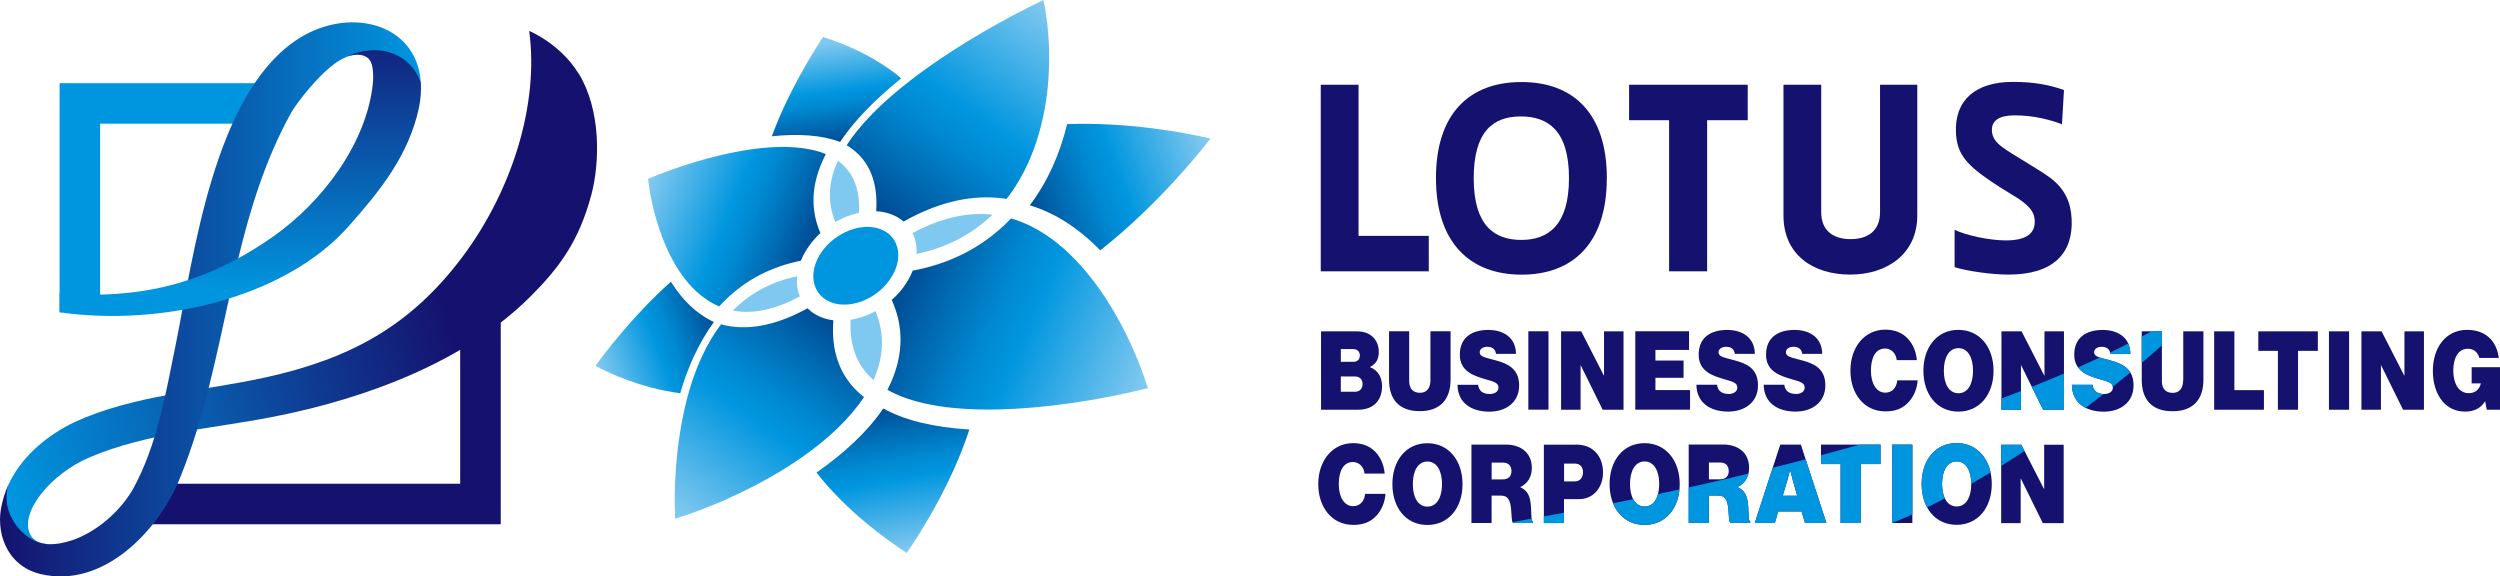
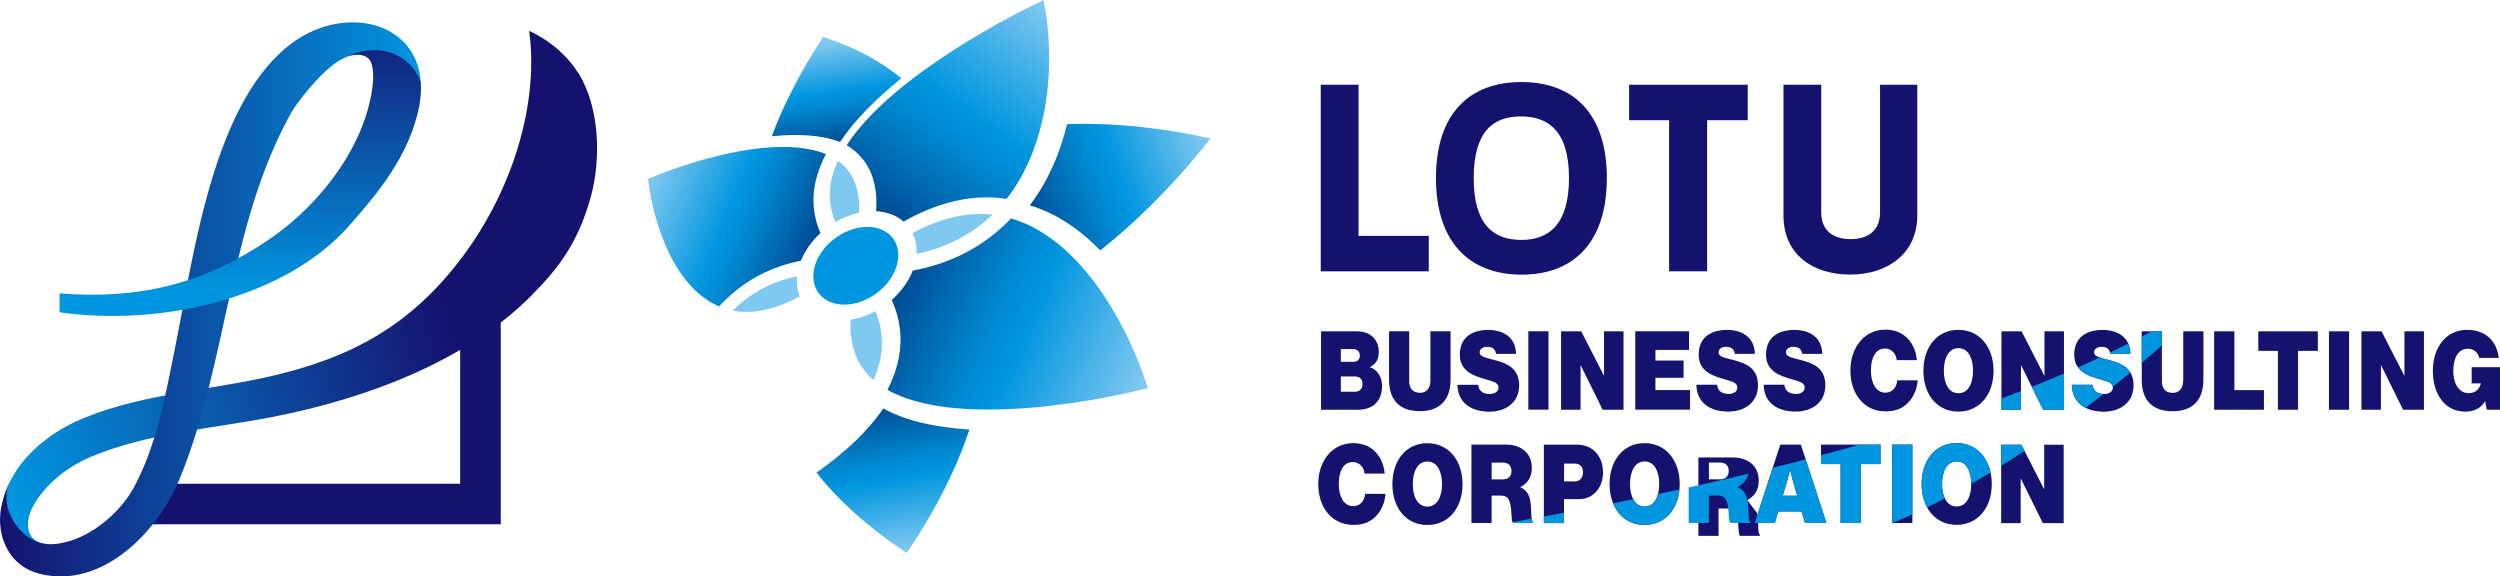
<svg xmlns="http://www.w3.org/2000/svg" xmlns:xlink="http://www.w3.org/1999/xlink" id="_レイヤー_2" viewBox="0 0 351.07 80.94">
  <defs>
    <style>.cls-1{fill:url(#_新規グラデーションスウォッチ_9-8);}.cls-2{fill:#15126f;}.cls-3{fill:url(#_新規グラデーションスウォッチ_9-4);}.cls-4{fill:url(#_新規グラデーションスウォッチ_9);}.cls-5{fill:url(#_新規グラデーションスウォッチ_9-2);}.cls-6{fill:url(#_新規グラデーションスウォッチ_9-3);}.cls-7{fill:#7fc8ef;}.cls-8{fill:#0096df;}.cls-9{fill:url(#_新規グラデーションスウォッチ_25);}.cls-10{clip-path:url(#clippath);}.cls-11{fill:none;}.cls-12{fill:url(#_新規グラデーションスウォッチ_25-2);}.cls-13{fill:url(#_名称未設定グラデーション_19);}.cls-14{fill:url(#_新規グラデーションスウォッチ_9-5);}.cls-15{fill:url(#_新規グラデーションスウォッチ_9-6);}.cls-16{fill:url(#_新規グラデーションスウォッチ_9-7);}</style>
    <clipPath id="clippath">
      <path class="cls-11" d="m214.88,70.26c-.16-.86-.57-1.48-1.36-1.82v-.05c1.02-.52,1.59-1.42,1.59-2.68,0-2.25-1.68-3.28-3.66-3.28h-4.82v11.01h2.83v-3.84h1.32c.83,0,1.15.43,1.33,1.28.2.99.09,2.34.37,2.56h2.79v-.17c-.35-.11-.14-1.69-.39-3.02Zm-3.89-2.94h-1.52v-2.36h1.56c.81,0,1.22.46,1.22,1.19,0,.77-.45,1.17-1.26,1.17Zm31.76-12c-.94,0-1.53-.42-1.63-1.29h-2.9c.04,2.54,1.95,3.77,4.47,3.77,2.29,0,4.18-1.28,4.18-3.68s-1.63-3.07-3.26-3.51c-1.45-.4-2.28-.49-2.28-1.14,0-.45.43-.77,1.06-.77.77,0,1.15.38,1.23.99h2.81c-.04-2.4-1.89-3.36-3.89-3.36-2.18,0-4,.96-4,3.48,0,2.34,1.97,2.97,3.59,3.44,1.19.34,1.84.51,1.84,1.17s-.68.91-1.23.91Zm9.45,0c-.94,0-1.53-.42-1.63-1.29h-2.9c.04,2.54,1.95,3.77,4.48,3.77,2.29,0,4.18-1.28,4.18-3.68s-1.63-3.07-3.26-3.51c-1.45-.4-2.28-.49-2.28-1.14,0-.45.43-.77,1.06-.77.77,0,1.15.38,1.23.99h2.81c-.04-2.4-1.89-3.36-3.89-3.36-2.18,0-4,.96-4,3.48,0,2.34,1.97,2.97,3.59,3.44,1.19.34,1.84.51,1.84,1.17s-.68.91-1.23.91Zm-14.87-.54h-4.86v-1.73h3.95v-2.42h-3.95v-1.49h4.72v-2.62h-7.55v11.01h7.69v-2.76Zm-16.07,7.66h-4.46v11.01h2.83v-3.36h2.14c1.95,0,3.34-1.6,3.34-3.73,0-1.22-.39-2.22-1.08-2.91-.64-.65-1.53-1.02-2.77-1.02Zm-.09,5.16h-1.53v-2.5h1.51c.73,0,1.15.48,1.15,1.22s-.43,1.28-1.13,1.28Zm-31.15,3.48c-1.26,0-2.02-1.29-2.02-3.1s.65-3.1,1.99-3.1c.92,0,1.56.77,1.63,1.63h2.83c-.12-1.4-.71-2.63-1.71-3.42-.7-.55-1.65-.86-2.71-.86-2.92,0-4.91,2.45-4.91,5.75s1.95,5.73,4.91,5.73c1.41,0,2.44-.4,3.27-1.31.69-.75,1.18-1.83,1.26-3.05h-2.86c-.09.99-.69,1.73-1.68,1.73Zm27.43-24.56h-2.83v11.01h2.83v-11.01Zm-18.08,11.22c2.9,0,4.33-1.69,4.33-4.41v-6.81h-2.83v6.93c0,1-.49,1.71-1.45,1.71-1.04,0-1.53-.63-1.53-1.65v-6.99h-2.83v6.81c0,2.76,1.41,4.41,4.33,4.41Zm-6.4-.89c.69-.55,1.11-1.45,1.11-2.63,0-1.25-.61-2.26-1.67-2.65v-.05c.81-.4,1.21-1.06,1.21-2.11,0-.91-.34-1.66-.92-2.17-.52-.45-1.22-.71-2.17-.71h-5.02v11.01h5.11c1,0,1.76-.23,2.35-.69Zm-4.68-7.83h1.75c.54,0,.92.34.92.91s-.37.88-.91.88h-1.76v-1.79Zm0,5.99v-2.14h2.01c.58,0,1.04.35,1.04,1.06,0,.66-.42,1.08-1.03,1.08h-2.02Zm25.04-.89c0-2.34-1.63-3.07-3.26-3.51-1.45-.4-2.28-.49-2.28-1.14,0-.45.43-.77,1.06-.77.77,0,1.15.38,1.23.99h2.81c-.04-2.4-1.89-3.36-3.89-3.36-2.18,0-4,.96-4,3.48,0,2.34,1.97,2.97,3.59,3.44,1.19.34,1.84.51,1.84,1.17s-.68.91-1.23.91c-.94,0-1.53-.42-1.63-1.29h-2.9c.04,2.54,1.95,3.77,4.48,3.77,2.29,0,4.18-1.28,4.18-3.68Zm-12.89,8.12c-3.01,0-4.91,2.45-4.91,5.75s1.9,5.73,4.91,5.73,4.94-2.43,4.94-5.73-1.93-5.75-4.94-5.75Zm.01,8.9c-1.36,0-2.05-1.36-2.05-3.16s.69-3.17,2.05-3.17,2.05,1.37,2.05,3.17-.69,3.16-2.05,3.16Zm21.5-19.84h.03l3.08,6.24h2.93v-11.01h-2.74v6.19h-.03l-3.17-6.19h-2.83v11.01h2.74v-6.24Zm84.62,2.16c0,1-.49,1.71-1.45,1.71-1.04,0-1.53-.63-1.53-1.65v-6.99h-2.83v6.81c0,2.76,1.41,4.41,4.33,4.41s4.33-1.69,4.33-4.41v-6.81h-2.83v6.93Zm-10.22-2.85c-1.45-.4-2.28-.49-2.28-1.14,0-.45.43-.77,1.06-.77.77,0,1.15.38,1.23.99h2.81c-.04-2.4-1.89-3.36-3.89-3.36-2.18,0-4,.96-4,3.48,0,2.34,1.97,2.97,3.59,3.44,1.19.34,1.84.51,1.84,1.17s-.68.91-1.23.91c-.94,0-1.53-.42-1.63-1.29h-2.9c.04,2.54,1.95,3.77,4.48,3.77,2.29,0,4.18-1.28,4.18-3.68s-1.63-3.07-3.26-3.51Zm17.41-4.08h-2.83v11.01h6.99v-2.76h-4.15v-8.26Zm-26.71,22.11h-.03l-3.17-6.19h-2.83v11.01h2.74v-6.24h.03l3.08,6.24h2.93v-11.01h-2.74v6.19Zm30.09-19.37h2.74v8.27h2.83v-8.27h2.78v-2.74h-8.36v2.74Zm-30.05,3.45h-.03l-3.17-6.19h-2.83v11.01h2.74v-6.24h.03l3.08,6.24h2.93v-11.01h-2.74v6.19Zm60-1.16v2.28h1.29c-.18.74-.68,1.37-1.71,1.37-1.37,0-2.16-1.34-2.16-3.14s.69-3.1,2.05-3.1c.87,0,1.45.58,1.6,1.29h2.74c-.31-2.45-1.91-3.94-4.45-3.94-3,0-4.81,2.5-4.81,5.75,0,1.71.45,3.19,1.34,4.27.79.95,1.9,1.46,3.2,1.46,1.18,0,2.17-.43,2.78-1.43h.03l.22,1.17h1.89v-5.98h-4Zm-9.45,1.16h-.03l-3.17-6.19h-2.83v11.01h2.74v-6.24h.03l3.08,6.24h2.93v-11.01h-2.74v6.19Zm-10.59,4.82h2.83v-11.01h-2.83v11.01Zm-52.04-11.22c-3.01,0-4.91,2.45-4.91,5.75s1.9,5.73,4.91,5.73,4.94-2.43,4.94-5.73-1.93-5.75-4.94-5.75Zm.01,8.9c-1.36,0-2.05-1.36-2.05-3.16s.69-3.17,2.05-3.17,2.05,1.37,2.05,3.17-.69,3.16-2.05,3.16Zm-25.02,7.21l-3.58,11.01h2.82l.47-1.62h3.28l.48,1.62h3.01l-3.59-11.01h-2.89Zm.35,7.18l.64-2.16c.16-.54.37-1.42.37-1.42h.03s.22.88.37,1.42l.61,2.16h-2.01Zm5.38-4.44h2.74v8.27h2.83v-8.27h2.78v-2.74h-8.36v2.74Zm-10.34,5.08c-.16-.86-.57-1.48-1.36-1.82v-.05c1.02-.52,1.59-1.42,1.59-2.68,0-2.25-1.68-3.28-3.66-3.28h-4.82v11.01h2.83v-3.84h1.32c.83,0,1.15.43,1.33,1.28.2.99.09,2.34.37,2.56h2.79v-.17c-.35-.11-.14-1.69-.39-3.02Zm-3.89-2.94h-1.52v-2.36h1.56c.81,0,1.22.46,1.22,1.19,0,.77-.45,1.17-1.26,1.17Zm-10.56-5.08c-3.01,0-4.91,2.45-4.91,5.75s1.9,5.73,4.91,5.73,4.94-2.43,4.94-5.73-1.93-5.75-4.94-5.75Zm.01,8.9c-1.36,0-2.05-1.36-2.05-3.16s.69-3.17,2.05-3.17,2.05,1.37,2.05,3.17-.69,3.16-2.05,3.16Zm34.77,2.31h2.83v-11.01h-2.83v11.01Zm9.04-11.22c-3.01,0-4.91,2.45-4.91,5.75s1.9,5.73,4.91,5.73,4.94-2.43,4.94-5.73-1.93-5.75-4.94-5.75Zm.01,8.9c-1.36,0-2.05-1.36-2.05-3.16s.69-3.17,2.05-3.17,2.05,1.37,2.05,3.17-.69,3.16-2.05,3.16Zm-10.02-15.98c-1.26,0-2.02-1.29-2.02-3.1s.65-3.1,1.99-3.1c.92,0,1.56.77,1.63,1.63h2.83c-.12-1.4-.71-2.63-1.71-3.42-.7-.55-1.65-.86-2.71-.86-2.92,0-4.91,2.45-4.91,5.75s1.95,5.73,4.91,5.73c1.41,0,2.44-.4,3.27-1.31.69-.75,1.18-1.83,1.26-3.05h-2.86c-.09.99-.69,1.73-1.68,1.73Z" />
    </clipPath>
    <linearGradient id="_新規グラデーションスウォッチ_9" x1="127.07" y1="40.01" x2="160.31" y2="54.3" gradientUnits="userSpaceOnUse">
      <stop offset="0" stop-color="#004e96" />
      <stop offset=".17" stop-color="#006ab2" />
      <stop offset=".38" stop-color="#008ad2" />
      <stop offset=".5" stop-color="#0096df" />
      <stop offset="1" stop-color="#7fc8ef" />
    </linearGradient>
    <linearGradient id="_新規グラデーションスウォッチ_9-2" x1="144.5" y1="29.09" x2="169.27" y2="20.09" xlink:href="#_新規グラデーションスウォッチ_9" />
    <linearGradient id="_新規グラデーションスウォッチ_9-3" x1="118.12" y1="19.73" x2="116.22" y2="6.08" xlink:href="#_新規グラデーションスウォッチ_9" />
    <linearGradient id="_新規グラデーションスウォッチ_9-4" x1="124.36" y1="57.27" x2="127.75" y2="77.18" xlink:href="#_新規グラデーションスウォッチ_9" />
    <linearGradient id="_新規グラデーションスウォッチ_9-5" x1="115.58" y1="44.7" x2="95.68" y2="72.33" xlink:href="#_新規グラデーションスウォッチ_9" />
    <linearGradient id="_新規グラデーションスウォッチ_9-6" x1="113.55" y1="34.43" x2="91.43" y2="25.32" xlink:href="#_新規グラデーションスウォッチ_9" />
    <linearGradient id="_新規グラデーションスウォッチ_9-7" x1="100.43" y1="45.31" x2="84.02" y2="51.45" xlink:href="#_新規グラデーションスウォッチ_9" />
    <linearGradient id="_新規グラデーションスウォッチ_9-8" x1="125.5" y1="30.62" x2="146.78" y2=".87" xlink:href="#_新規グラデーションスウォッチ_9" />
    <linearGradient id="_名称未設定グラデーション_19" x1="-3.34" y1="53.03" x2="60.06" y2="35.01" gradientUnits="userSpaceOnUse">
      <stop offset="0" stop-color="#0096df" />
      <stop offset="1" stop-color="#15126f" />
    </linearGradient>
    <linearGradient id="_新規グラデーションスウォッチ_25" x1="0" y1="42.04" x2="59.1" y2="42.04" gradientUnits="userSpaceOnUse">
      <stop offset="0" stop-color="#15126f" />
      <stop offset="1" stop-color="#0096df" />
    </linearGradient>
    <linearGradient id="_新規グラデーションスウォッチ_25-2" x1="33.75" y1="1.3" x2="33.75" y2="40.99" xlink:href="#_新規グラデーションスウォッチ_25" />
  </defs>
  <g id="design">
-     <path class="cls-2" d="m214.88,70.26c-.16-.86-.57-1.48-1.36-1.82v-.05c1.02-.52,1.59-1.42,1.59-2.68,0-2.25-1.68-3.28-3.66-3.28h-4.82v11.01h2.83v-3.84h1.32c.83,0,1.15.43,1.33,1.28.2.99.09,2.34.37,2.56h2.79v-.17c-.35-.11-.14-1.69-.39-3.02Zm-3.89-2.94h-1.52v-2.36h1.56c.81,0,1.22.46,1.22,1.19,0,.77-.45,1.17-1.26,1.17Zm31.76-12c-.94,0-1.53-.42-1.63-1.29h-2.9c.04,2.54,1.95,3.77,4.47,3.77,2.29,0,4.18-1.28,4.18-3.68s-1.63-3.07-3.26-3.51c-1.45-.4-2.28-.49-2.28-1.14,0-.45.43-.77,1.06-.77.77,0,1.15.38,1.23.99h2.81c-.04-2.4-1.89-3.36-3.89-3.36-2.18,0-4,.96-4,3.48,0,2.34,1.97,2.97,3.59,3.44,1.19.34,1.84.51,1.84,1.17s-.68.91-1.23.91Zm9.45,0c-.94,0-1.53-.42-1.63-1.29h-2.9c.04,2.54,1.95,3.77,4.48,3.77,2.29,0,4.18-1.28,4.18-3.68s-1.63-3.07-3.26-3.51c-1.45-.4-2.28-.49-2.28-1.14,0-.45.43-.77,1.06-.77.77,0,1.15.38,1.23.99h2.81c-.04-2.4-1.89-3.36-3.89-3.36-2.18,0-4,.96-4,3.48,0,2.34,1.97,2.97,3.59,3.44,1.19.34,1.84.51,1.84,1.17s-.68.91-1.23.91Zm-14.87-.54h-4.86v-1.73h3.95v-2.42h-3.95v-1.49h4.72v-2.62h-7.55v11.01h7.69v-2.76Zm-16.07,7.66h-4.46v11.01h2.83v-3.36h2.14c1.95,0,3.34-1.6,3.34-3.73,0-1.22-.39-2.22-1.08-2.91-.64-.65-1.53-1.02-2.77-1.02Zm-.09,5.16h-1.53v-2.5h1.51c.73,0,1.15.48,1.15,1.22s-.43,1.28-1.13,1.28Zm-31.15,3.48c-1.26,0-2.02-1.29-2.02-3.1s.65-3.1,1.99-3.1c.92,0,1.56.77,1.63,1.63h2.83c-.12-1.4-.71-2.63-1.71-3.42-.7-.55-1.65-.86-2.71-.86-2.92,0-4.91,2.45-4.91,5.75s1.95,5.73,4.91,5.73c1.41,0,2.44-.4,3.27-1.31.69-.75,1.18-1.83,1.26-3.05h-2.86c-.09.99-.69,1.73-1.68,1.73Zm27.43-24.56h-2.83v11.01h2.83v-11.01Zm-18.08,11.22c2.9,0,4.33-1.69,4.33-4.41v-6.81h-2.83v6.93c0,1-.49,1.71-1.45,1.71-1.04,0-1.53-.63-1.53-1.65v-6.99h-2.83v6.81c0,2.76,1.41,4.41,4.33,4.41Zm-6.4-.89c.69-.55,1.11-1.45,1.11-2.63,0-1.25-.61-2.26-1.67-2.65v-.05c.81-.4,1.21-1.06,1.21-2.11,0-.91-.34-1.66-.92-2.17-.52-.45-1.22-.71-2.17-.71h-5.02v11.01h5.11c1,0,1.76-.23,2.35-.69Zm-4.68-7.83h1.75c.54,0,.92.34.92.91s-.37.88-.91.88h-1.76v-1.79Zm0,5.99v-2.14h2.01c.58,0,1.04.35,1.04,1.06,0,.66-.42,1.08-1.03,1.08h-2.02Zm25.04-.89c0-2.34-1.63-3.07-3.26-3.51-1.45-.4-2.28-.49-2.28-1.14,0-.45.43-.77,1.06-.77.77,0,1.15.38,1.23.99h2.81c-.04-2.4-1.89-3.36-3.89-3.36-2.18,0-4,.96-4,3.48,0,2.34,1.97,2.97,3.59,3.44,1.19.34,1.84.51,1.84,1.17s-.68.91-1.23.91c-.94,0-1.53-.42-1.63-1.29h-2.9c.04,2.54,1.95,3.77,4.48,3.77,2.29,0,4.18-1.28,4.18-3.68Zm-12.89,8.12c-3.01,0-4.91,2.45-4.91,5.75s1.9,5.73,4.91,5.73,4.94-2.43,4.94-5.73-1.93-5.75-4.94-5.75Zm.01,8.9c-1.36,0-2.05-1.36-2.05-3.16s.69-3.17,2.05-3.17,2.05,1.37,2.05,3.17-.69,3.16-2.05,3.16Zm21.5-19.84h.03l3.08,6.24h2.93v-11.01h-2.74v6.19h-.03l-3.17-6.19h-2.83v11.01h2.74v-6.24Zm84.62,2.16c0,1-.49,1.71-1.45,1.71-1.04,0-1.53-.63-1.53-1.65v-6.99h-2.83v6.81c0,2.76,1.41,4.41,4.33,4.41s4.33-1.69,4.33-4.41v-6.81h-2.83v6.93Zm-10.22-2.85c-1.45-.4-2.28-.49-2.28-1.14,0-.45.43-.77,1.06-.77.77,0,1.15.38,1.23.99h2.81c-.04-2.4-1.89-3.36-3.89-3.36-2.18,0-4,.96-4,3.48,0,2.34,1.97,2.97,3.59,3.44,1.19.34,1.84.51,1.84,1.17s-.68.91-1.23.91c-.94,0-1.53-.42-1.63-1.29h-2.9c.04,2.54,1.95,3.77,4.48,3.77,2.29,0,4.18-1.28,4.18-3.68s-1.63-3.07-3.26-3.51Zm17.41-4.08h-2.83v11.01h6.99v-2.76h-4.15v-8.26Zm-26.71,22.11h-.03l-3.17-6.19h-2.83v11.01h2.74v-6.24h.03l3.08,6.24h2.93v-11.01h-2.74v6.19Zm30.09-19.37h2.74v8.27h2.83v-8.27h2.78v-2.74h-8.36v2.74Zm-30.05,3.45h-.03l-3.17-6.19h-2.83v11.01h2.74v-6.24h.03l3.08,6.24h2.93v-11.01h-2.74v6.19Zm60-1.16v2.28h1.29c-.18.74-.68,1.37-1.71,1.37-1.37,0-2.16-1.34-2.16-3.14s.69-3.1,2.05-3.1c.87,0,1.45.58,1.6,1.29h2.74c-.31-2.45-1.91-3.94-4.45-3.94-3,0-4.81,2.5-4.81,5.75,0,1.71.45,3.19,1.34,4.27.79.95,1.9,1.46,3.2,1.46,1.18,0,2.17-.43,2.78-1.43h.03l.22,1.17h1.89v-5.98h-4Zm-9.45,1.16h-.03l-3.17-6.19h-2.83v11.01h2.74v-6.24h.03l3.08,6.24h2.93v-11.01h-2.74v6.19Zm-10.59,4.82h2.83v-11.01h-2.83v11.01Zm-52.04-11.22c-3.01,0-4.91,2.45-4.91,5.75s1.9,5.73,4.91,5.73,4.94-2.43,4.94-5.73-1.93-5.75-4.94-5.75Zm.01,8.9c-1.36,0-2.05-1.36-2.05-3.16s.69-3.17,2.05-3.17,2.05,1.37,2.05,3.17-.69,3.16-2.05,3.16Zm-25.02,7.21l-3.58,11.01h2.82l.47-1.62h3.28l.48,1.62h3.01l-3.59-11.01h-2.89Zm.35,7.18l.64-2.16c.16-.54.37-1.42.37-1.42h.03s.22.88.37,1.42l.61,2.16h-2.01Zm5.38-4.44h2.74v8.27h2.83v-8.27h2.78v-2.74h-8.36v2.74Zm-10.34,5.08c-.16-.86-.57-1.48-1.36-1.82v-.05c1.02-.52,1.59-1.42,1.59-2.68,0-2.25-1.68-3.28-3.66-3.28h-4.82v11.01h2.83v-3.84h1.32c.83,0,1.15.43,1.33,1.28.2.99.09,2.34.37,2.56h2.79v-.17c-.35-.11-.14-1.69-.39-3.02Zm-3.89-2.94h-1.52v-2.36h1.56c.81,0,1.22.46,1.22,1.19,0,.77-.45,1.17-1.26,1.17Zm-10.56-5.08c-3.01,0-4.91,2.45-4.91,5.75s1.9,5.73,4.91,5.73,4.94-2.43,4.94-5.73-1.93-5.75-4.94-5.75Zm.01,8.9c-1.36,0-2.05-1.36-2.05-3.16s.69-3.17,2.05-3.17,2.05,1.37,2.05,3.17-.69,3.16-2.05,3.16Zm34.77,2.31h2.83v-11.01h-2.83v11.01Zm9.04-11.22c-3.01,0-4.91,2.45-4.91,5.75s1.9,5.73,4.91,5.73,4.94-2.43,4.94-5.73-1.93-5.75-4.94-5.75Zm.01,8.9c-1.36,0-2.05-1.36-2.05-3.16s.69-3.17,2.05-3.17,2.05,1.37,2.05,3.17-.69,3.16-2.05,3.16Zm-10.02-15.98c-1.26,0-2.02-1.29-2.02-3.1s.65-3.1,1.99-3.1c.92,0,1.56.77,1.63,1.63h2.83c-.12-1.4-.71-2.63-1.71-3.42-.7-.55-1.65-.86-2.71-.86-2.92,0-4.91,2.45-4.91,5.75s1.95,5.73,4.91,5.73c1.41,0,2.44-.4,3.27-1.31.69-.75,1.18-1.83,1.26-3.05h-2.86c-.09.99-.69,1.73-1.68,1.73Z" />
+     <path class="cls-2" d="m214.88,70.26c-.16-.86-.57-1.48-1.36-1.82v-.05c1.02-.52,1.59-1.42,1.59-2.68,0-2.25-1.68-3.28-3.66-3.28h-4.82v11.01h2.83v-3.84h1.32c.83,0,1.15.43,1.33,1.28.2.99.09,2.34.37,2.56h2.79v-.17c-.35-.11-.14-1.69-.39-3.02Zm-3.89-2.94h-1.52v-2.36h1.56c.81,0,1.22.46,1.22,1.19,0,.77-.45,1.17-1.26,1.17Zm31.76-12c-.94,0-1.53-.42-1.63-1.29h-2.9c.04,2.54,1.95,3.77,4.47,3.77,2.29,0,4.18-1.28,4.18-3.68s-1.63-3.07-3.26-3.51c-1.45-.4-2.28-.49-2.28-1.14,0-.45.43-.77,1.06-.77.77,0,1.15.38,1.23.99h2.81c-.04-2.4-1.89-3.36-3.89-3.36-2.18,0-4,.96-4,3.48,0,2.34,1.97,2.97,3.59,3.44,1.19.34,1.84.51,1.84,1.17s-.68.91-1.23.91Zm9.45,0c-.94,0-1.53-.42-1.63-1.29h-2.9c.04,2.54,1.95,3.77,4.48,3.77,2.29,0,4.18-1.28,4.18-3.68s-1.63-3.07-3.26-3.51c-1.45-.4-2.28-.49-2.28-1.14,0-.45.43-.77,1.06-.77.77,0,1.15.38,1.23.99h2.81c-.04-2.4-1.89-3.36-3.89-3.36-2.18,0-4,.96-4,3.48,0,2.34,1.97,2.97,3.59,3.44,1.19.34,1.84.51,1.84,1.17s-.68.91-1.23.91Zm-14.87-.54h-4.86v-1.73h3.95v-2.42h-3.95v-1.49h4.72v-2.62h-7.55v11.01h7.69v-2.76Zm-16.07,7.66h-4.46v11.01h2.83v-3.36h2.14c1.95,0,3.34-1.6,3.34-3.73,0-1.22-.39-2.22-1.08-2.91-.64-.65-1.53-1.02-2.77-1.02Zm-.09,5.16h-1.53v-2.5h1.51c.73,0,1.15.48,1.15,1.22s-.43,1.28-1.13,1.28Zm-31.15,3.48c-1.26,0-2.02-1.29-2.02-3.1s.65-3.1,1.99-3.1c.92,0,1.56.77,1.63,1.63h2.83c-.12-1.4-.71-2.63-1.71-3.42-.7-.55-1.65-.86-2.71-.86-2.92,0-4.91,2.45-4.91,5.75s1.95,5.73,4.91,5.73c1.41,0,2.44-.4,3.27-1.31.69-.75,1.18-1.83,1.26-3.05h-2.86c-.09.99-.69,1.73-1.68,1.73Zm27.43-24.56h-2.83v11.01h2.83v-11.01Zm-18.08,11.22c2.9,0,4.33-1.69,4.33-4.41v-6.81h-2.83v6.93c0,1-.49,1.71-1.45,1.71-1.04,0-1.53-.63-1.53-1.65v-6.99h-2.83v6.81c0,2.76,1.41,4.41,4.33,4.41Zm-6.4-.89c.69-.55,1.11-1.45,1.11-2.63,0-1.25-.61-2.26-1.67-2.65v-.05c.81-.4,1.21-1.06,1.21-2.11,0-.91-.34-1.66-.92-2.17-.52-.45-1.22-.71-2.17-.71h-5.02v11.01h5.11c1,0,1.76-.23,2.35-.69Zm-4.68-7.83h1.75c.54,0,.92.34.92.91s-.37.88-.91.88h-1.76v-1.79Zm0,5.99v-2.14h2.01c.58,0,1.04.35,1.04,1.06,0,.66-.42,1.08-1.03,1.08h-2.02Zm25.04-.89c0-2.34-1.63-3.07-3.26-3.51-1.45-.4-2.28-.49-2.28-1.14,0-.45.43-.77,1.06-.77.77,0,1.15.38,1.23.99h2.81c-.04-2.4-1.89-3.36-3.89-3.36-2.18,0-4,.96-4,3.48,0,2.34,1.97,2.97,3.59,3.44,1.19.34,1.84.51,1.84,1.17s-.68.91-1.23.91c-.94,0-1.53-.42-1.63-1.29h-2.9c.04,2.54,1.95,3.77,4.48,3.77,2.29,0,4.18-1.28,4.18-3.68Zm-12.89,8.12c-3.01,0-4.91,2.45-4.91,5.75s1.9,5.73,4.91,5.73,4.94-2.43,4.94-5.73-1.93-5.75-4.94-5.75Zm.01,8.9c-1.36,0-2.05-1.36-2.05-3.16s.69-3.17,2.05-3.17,2.05,1.37,2.05,3.17-.69,3.16-2.05,3.16Zm21.5-19.84h.03l3.08,6.24h2.93v-11.01h-2.74v6.19h-.03l-3.17-6.19h-2.83v11.01h2.74v-6.24Zm84.62,2.16c0,1-.49,1.71-1.45,1.71-1.04,0-1.53-.63-1.53-1.65v-6.99h-2.83v6.81c0,2.76,1.41,4.41,4.33,4.41s4.33-1.69,4.33-4.41v-6.81h-2.83v6.93Zm-10.22-2.85c-1.45-.4-2.28-.49-2.28-1.14,0-.45.43-.77,1.06-.77.77,0,1.15.38,1.23.99h2.81c-.04-2.4-1.89-3.36-3.89-3.36-2.18,0-4,.96-4,3.48,0,2.34,1.97,2.97,3.59,3.44,1.19.34,1.84.51,1.84,1.17s-.68.91-1.23.91c-.94,0-1.53-.42-1.63-1.29h-2.9c.04,2.54,1.95,3.77,4.48,3.77,2.29,0,4.18-1.28,4.18-3.68s-1.63-3.07-3.26-3.51Zm17.41-4.08h-2.83v11.01h6.99v-2.76h-4.15v-8.26Zm-26.71,22.11h-.03l-3.17-6.19h-2.83v11.01h2.74v-6.24h.03l3.08,6.24h2.93v-11.01h-2.74v6.19Zm30.09-19.37h2.74v8.27h2.83v-8.27h2.78v-2.74h-8.36v2.74Zm-30.05,3.45h-.03l-3.17-6.19h-2.83v11.01h2.74v-6.24h.03l3.08,6.24h2.93v-11.01h-2.74v6.19Zm60-1.16v2.28h1.29c-.18.74-.68,1.37-1.71,1.37-1.37,0-2.16-1.34-2.16-3.14s.69-3.1,2.05-3.1c.87,0,1.45.58,1.6,1.29h2.74c-.31-2.45-1.91-3.94-4.45-3.94-3,0-4.81,2.5-4.81,5.75,0,1.71.45,3.19,1.34,4.27.79.95,1.9,1.46,3.2,1.46,1.18,0,2.17-.43,2.78-1.43h.03l.22,1.17h1.89v-5.98h-4Zm-9.45,1.16h-.03l-3.17-6.19h-2.83v11.01h2.74v-6.24h.03l3.08,6.24h2.93v-11.01h-2.74v6.19Zm-10.59,4.82h2.83v-11.01h-2.83v11.01Zm-52.04-11.22c-3.01,0-4.91,2.45-4.91,5.75s1.9,5.73,4.91,5.73,4.94-2.43,4.94-5.73-1.93-5.75-4.94-5.75Zm.01,8.9c-1.36,0-2.05-1.36-2.05-3.16s.69-3.17,2.05-3.17,2.05,1.37,2.05,3.17-.69,3.16-2.05,3.16Zm-25.02,7.21l-3.58,11.01h2.82l.47-1.62h3.28l.48,1.62h3.01l-3.59-11.01h-2.89Zm.35,7.18l.64-2.16c.16-.54.37-1.42.37-1.42h.03s.22.88.37,1.42l.61,2.16h-2.01Zm5.38-4.44h2.74v8.27h2.83v-8.27h2.78v-2.74h-8.36v2.74Zm-10.34,5.08v-.05c1.02-.52,1.59-1.42,1.59-2.68,0-2.25-1.68-3.28-3.66-3.28h-4.82v11.01h2.83v-3.84h1.32c.83,0,1.15.43,1.33,1.28.2.99.09,2.34.37,2.56h2.79v-.17c-.35-.11-.14-1.69-.39-3.02Zm-3.89-2.94h-1.52v-2.36h1.56c.81,0,1.22.46,1.22,1.19,0,.77-.45,1.17-1.26,1.17Zm-10.56-5.08c-3.01,0-4.91,2.45-4.91,5.75s1.9,5.73,4.91,5.73,4.94-2.43,4.94-5.73-1.93-5.75-4.94-5.75Zm.01,8.9c-1.36,0-2.05-1.36-2.05-3.16s.69-3.17,2.05-3.17,2.05,1.37,2.05,3.17-.69,3.16-2.05,3.16Zm34.77,2.31h2.83v-11.01h-2.83v11.01Zm9.04-11.22c-3.01,0-4.91,2.45-4.91,5.75s1.9,5.73,4.91,5.73,4.94-2.43,4.94-5.73-1.93-5.75-4.94-5.75Zm.01,8.9c-1.36,0-2.05-1.36-2.05-3.16s.69-3.17,2.05-3.17,2.05,1.37,2.05,3.17-.69,3.16-2.05,3.16Zm-10.02-15.98c-1.26,0-2.02-1.29-2.02-3.1s.65-3.1,1.99-3.1c.92,0,1.56.77,1.63,1.63h2.83c-.12-1.4-.71-2.63-1.71-3.42-.7-.55-1.65-.86-2.71-.86-2.92,0-4.91,2.45-4.91,5.75s1.95,5.73,4.91,5.73c1.41,0,2.44-.4,3.27-1.31.69-.75,1.18-1.83,1.26-3.05h-2.86c-.09.99-.69,1.73-1.68,1.73Z" />
    <path class="cls-2" d="m190.78,11.9v21.22h9.86v4.98h-15.17V11.9h5.3Z" />
    <path class="cls-2" d="m225.64,25.04c0,9.04-4.7,13.53-11.96,13.53s-12.03-4.49-12.03-13.56,4.7-13.49,12-13.49,12,4.41,12,13.53Zm-18.69,0c0,6.66,2.92,8.65,6.69,8.65s6.69-2.06,6.69-8.69-2.92-8.65-6.76-8.65-6.62,2.03-6.62,8.69Z" />
    <path class="cls-2" d="m245.43,11.9v4.98h-5.7v21.22h-5.34v-21.22h-5.62v-4.98h16.66Z" />
    <path class="cls-2" d="m255.75,11.9v17.91c0,2.63,1.74,3.77,4.13,3.77s4.13-1.14,4.13-3.77V11.9h5.23v18.37c0,5.38-4.24,8.29-9.43,8.29s-9.36-2.78-9.36-8.29V11.9h5.3Z" />
-     <path class="cls-2" d="m290.92,30.8c-.11-2.39-.94-4.16-2.78-5.66-1.62-1.25-5.46-3.38-6.82-4.38-1.1-.78-1.56-1.5-1.6-2.39-.07-1.46,1.04-2.17,3.21-2.17,2.65,0,4.98.62,6.63,1.25l.28-4.81c-1.93-.67-4.02-1.14-7.16-1.14-5.27,0-8.21,2.56-8.01,7.12.11,2.46,1.06,3.77,2.62,5.13,2,1.71,5.54,3.74,6.24,4.2,1.51,1.07,2.15,1.82,2.2,3.03.08,1.71-1.05,2.78-4.04,2.78-2.31,0-5.61-.71-7.21-1.49v5.24c1.7.55,5.14,1.05,7.57,1.05,6.37,0,9.08-3.06,8.87-7.76Z" />
    <g class="cls-10">
      <path class="cls-8" d="m318.95,32.16c-13.68,18.31-41.52,37.93-57.08,42.66l-57.84-.02c18.28-3.31,90.89-14.53,116.23-41.69l-1.31-.94Z" />
    </g>
    <path class="cls-4" d="m146.82,32.95c-1.58-1.04-3.2-1.8-4.84-2.28-.35.37-.71.72-1.08,1.07-3.53,3.27-7.82,5.36-12.73,6.26-.28.73-.68,1.47-1.19,2.18-.51.72-1.11,1.37-1.76,1.94,1.65,3.62,1.66,7.45-.02,11.39-.18.41-.37.82-.58,1.23,1.39.79,3.08,1.41,5.04,1.87,2.88.67,6.38.97,10.43.89,6.23-.12,13.99-1.21,21.1-2.99-1.71-5.5-4.58-11.1-7.76-15.22-2.08-2.69-4.3-4.82-6.61-6.34Z" />
    <path class="cls-5" d="m149.85,17.43c-.51,2.13-1.2,4.14-2.05,6.02-.89,1.95-1.95,3.75-3.19,5.38,1.76.53,3.48,1.33,5.15,2.4,1.63,1.05,3.22,2.36,4.75,3.93,7.44-5.9,12.99-12.51,15.48-15.71-3.77-.86-11.56-2.32-20.14-2.02Z" />
    <path class="cls-6" d="m113.55,19.02c1.66.12,3.13.43,4.42.91.98-1.46,2.2-2.96,3.66-4.47,1.41-1.46,3.06-2.95,4.93-4.46-3.99-3.36-8.74-5.11-10.98-5.8-1.69,2.57-5.04,8.03-7.19,13.94,1.86-.2,3.59-.24,5.16-.12Z" />
    <path class="cls-3" d="m124.51,57.61c-.16-.08-.32-.17-.47-.25-1.09,1.6-2.46,3.18-4.08,4.72-1.55,1.47-3.32,2.9-5.3,4.28,4.2,5.4,9.8,9.42,12.67,11.29,2.11-3.07,6.3-9.73,8.8-17.33-2.51-.16-4.78-.48-6.78-.96-1.83-.44-3.45-1.03-4.84-1.74Z" />
-     <path class="cls-14" d="m121.33,55.76c-.31-.24-.61-.5-.89-.76-2.62-2.5-3.74-5.85-3.41-10.02-.72-.09-1.4-.28-2.03-.57-.63-.29-1.16-.67-1.6-1.12-4.09,2.26-7.82,3.07-11.15,2.48-.34-.06-.67-.14-1-.23-.98,1.3-1.86,2.78-2.63,4.42-1.11,2.37-2,5.1-2.64,8.14-.97,4.55-1.4,9.96-1.17,14.74,4.78-1.47,10.23-3.91,14.74-6.64,3.11-1.88,5.81-3.9,7.99-5.99,1.53-1.46,2.8-2.96,3.79-4.45Z" />
    <path class="cls-15" d="m97.75,40.89c1,.93,2.08,1.65,3.24,2.14.28-.31.58-.62.88-.91,2.89-2.83,6.41-4.67,10.6-5.51.27-.68.64-1.37,1.12-2.04.47-.67,1.02-1.29,1.62-1.84-1.38-3.18-1.29-6.51.24-10,.16-.36.33-.73.52-1.09-1.18-.49-2.57-.8-4.15-.93-2.23-.19-4.83-.02-7.72.48-4.15.72-8.97,2.18-13.1,3.93.42,3.65,1.53,7.55,3.04,10.6,1.05,2.11,2.3,3.86,3.71,5.18Z" />
-     <path class="cls-16" d="m97.53,49.86c.8-1.7,1.71-3.25,2.72-4.64-.13-.06-.25-.12-.38-.18-1.06-.54-2.06-1.26-2.98-2.14-.98-.93-1.87-2.05-2.68-3.34-5.02,4.49-8.86,9.44-10.59,11.81,1.92,1.04,6.28,3.1,11.9,3.85.56-1.93,1.23-3.72,2-5.36Z" />
    <path class="cls-1" d="m118.89,20.39c.28.17.55.35.8.54,2.48,1.87,3.62,4.79,3.35,8.73.73.04,1.44.18,2.11.43.67.25,1.25.59,1.74,1.02,4.48-2.53,8.86-3.67,13.11-3.34.45.04.9.09,1.35.16,1.17-1.5,2.18-3.18,3.02-5.03,1.21-2.65,2.06-5.63,2.54-8.83.69-4.68.53-9.87-.39-14.06-5.72,2.73-11.74,6.25-16.41,9.6-3.09,2.22-5.69,4.4-7.74,6.51-1.42,1.46-2.58,2.89-3.48,4.28Z" />
    <path class="cls-7" d="m117.87,22.73c-.07-.05-.13-.1-.2-.15-.04.1-.09.19-.13.29-1.25,2.86-1.33,5.63-.24,8.31,1.06-.62,2.19-1.06,3.33-1.31.16-3.22-.77-5.61-2.76-7.14Z" />
    <path class="cls-7" d="m103.14,43.38c-.08.08-.16.16-.23.23.09.02.18.03.27.05,2.71.45,5.76-.22,9.14-2.03-.35-.86-.48-1.82-.39-2.83-3.48.73-6.4,2.26-8.78,4.58Z" />
    <path class="cls-7" d="m122.43,53.16c.07.07.15.14.23.2.05-.11.1-.21.14-.32,1.36-3.17,1.39-6.31.14-9.34-1.13.61-2.32,1.02-3.49,1.21-.18,3.47.8,6.23,2.98,8.25Z" />
    <path class="cls-7" d="m139.08,30.42c.1-.09.19-.18.28-.27-.12-.01-.23-.03-.35-.04-3.46-.3-7.09.59-10.86,2.62.43.87.62,1.87.55,2.93,4.05-.85,7.54-2.6,10.38-5.25Z" />
    <path class="cls-8" d="m124.92,39.32c2.05-2.87,1.46-6.09-1.25-7.13-2.64-1.02-6.32.41-8.26,3.15-1.93,2.73-1.48,5.86,1.05,7.01,2.6,1.18,6.42-.16,8.46-3.02Z" />
-     <polygon class="cls-8" points="8.37 11.68 38.58 11.68 37.97 17.37 14.06 17.37 14.06 43.3 8.37 43.86 8.37 11.68" />
    <polygon class="cls-2" points="70.32 73.62 15.78 73.62 21.04 67.93 64.62 67.93 64.62 41.01 70.32 30.57 70.32 73.62" />
    <path class="cls-13" d="m81.21,10.28c-2.54-4.15-6.9-5.94-6.9-5.94,1.4,10.23-2.36,22.4-9.43,31.81-7.24,9.62-15.69,14.22-27.55,16.84-8.93,1.97-18.56,2.46-26.89,6.3-3.55,1.7-7.03,4.47-8.93,8.12-.73,1.41-1.15,3.6-.51,5.37.77,2.14,2.54,3.4,3.79,4.26.8.55,1.79-.64,1.79-.64-1.03-.1-1.87-.49-2.31-1.3-1.63-3.01,2.76-8.56,8.43-10.93,8.02-3.36,16.86-3.94,25.41-5.59,13.77-2.66,27.47-8.03,36.41-16.97,4.04-4.04,6.78-7.75,8.51-14.21,1.22-4.58,1.4-11.92-1.79-17.12Z" />
    <path class="cls-9" d="m59.1,11.65c-.5-8.57-10.44-10.95-17.74-5.85-11.29,7.89-14.1,29.64-16.67,42.52-1.45,7.1-2.62,14.18-6.02,20.37-1.85,3.2-5.17,6.03-8.52,7.17-1.19.4-2.41.62-3.46.55.05,0,.1.01.15.01-.05,0-.1-.01-.15-.01-.04,0-.09,0-.13-.01-3.52-.25-7.09-5.06-5.06-8.99-.52.99-.92,2.05-1.18,3.17-1.07,3.99.53,8.85,5.33,10.02,8.86,2.16,16.73-6.18,19.65-13.54,6.83-16.82,6.79-35.51,15.66-51.36,1.11-1.82,3.66-4.84,5.28-6.16.47-.38.85-.7,1.32-.98,1.55-.93,2.46-.98,3.94-1.16,3.03-.36,5.36,1.13,6.67,3.58.19.35.93.69.93.69Z" />
    <path class="cls-12" d="m59.1,11.65c-.27-.81-.66-1.53-1.16-2.15-1.62-1.99-4.33-2.91-7.27-2.23-.61.14-1.23.35-1.85.64,0,0,0,0,.01,0,1.18-.36,2.47-.36,3.12.56.44.63.54,2.11.39,3.46-.93,8.15-6.97,16.43-14.2,21.44-9.54,6.62-18.73,8.69-29.77,7.83v2.65c14.25,2.05,31.66-1.98,40.62-12.11,4.34-4.9,8.44-9.94,9.86-16.69.24-1.22.31-2.35.25-3.4Z" />
  </g>
</svg>